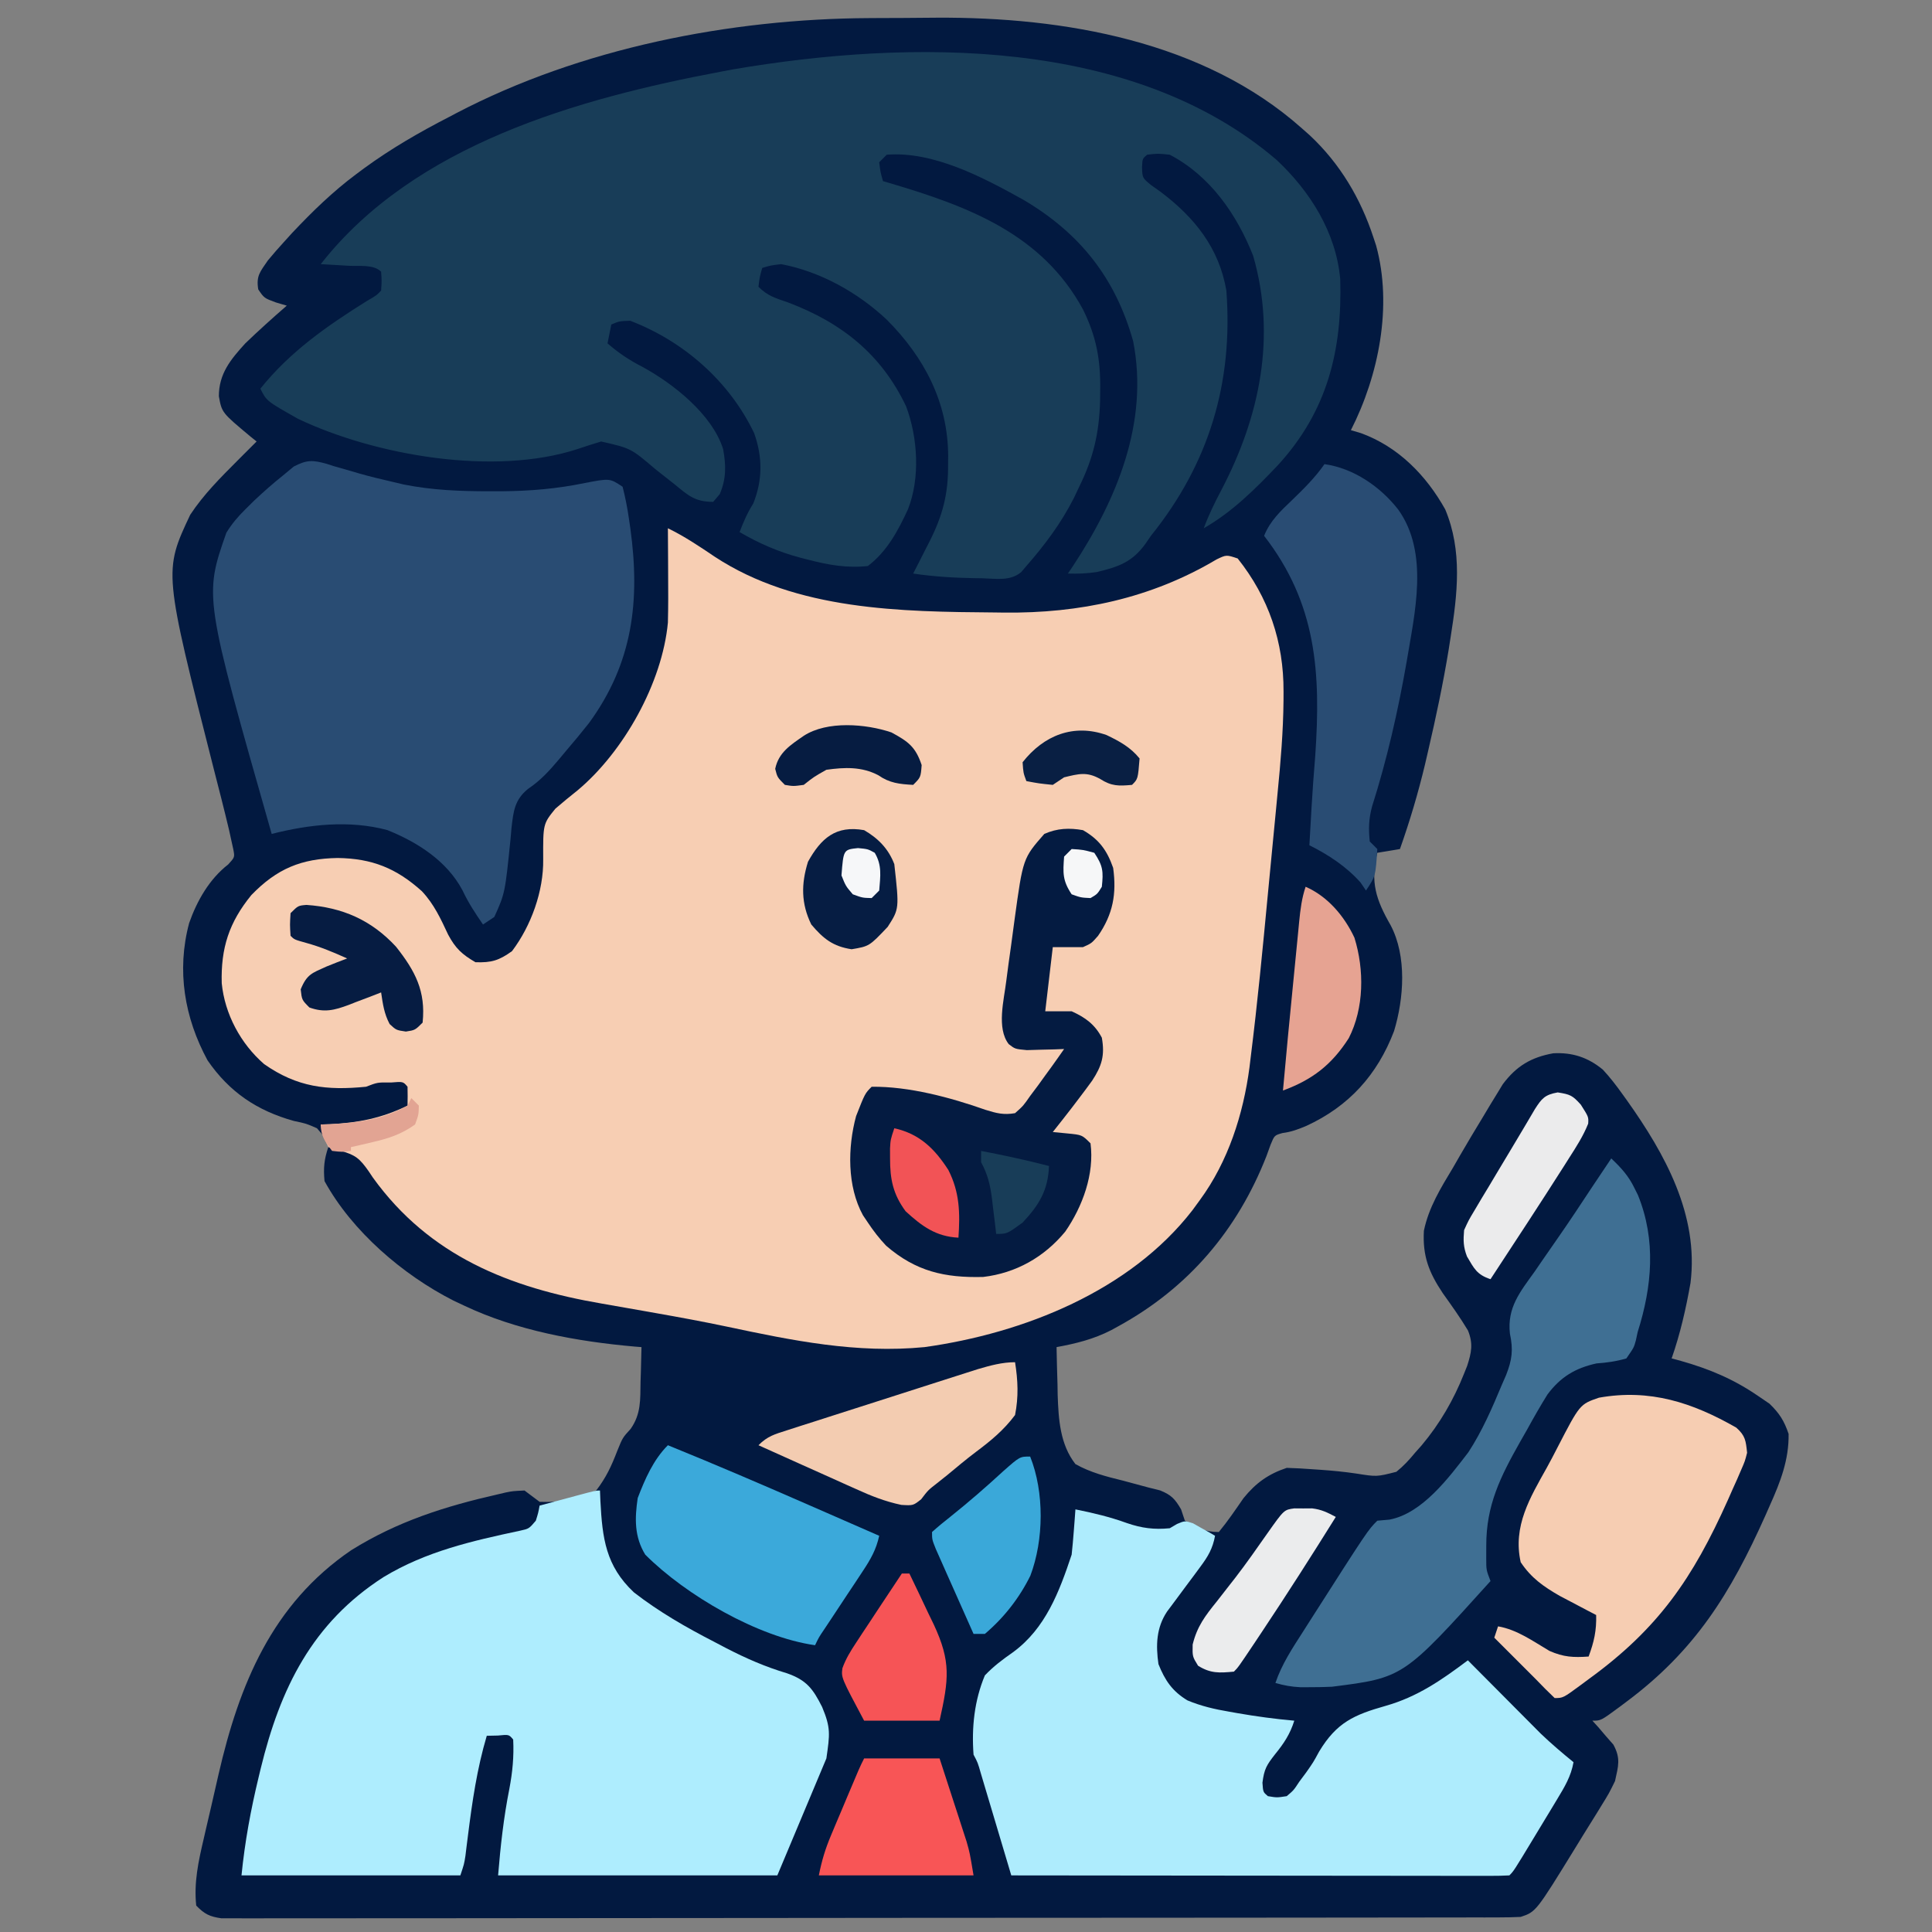
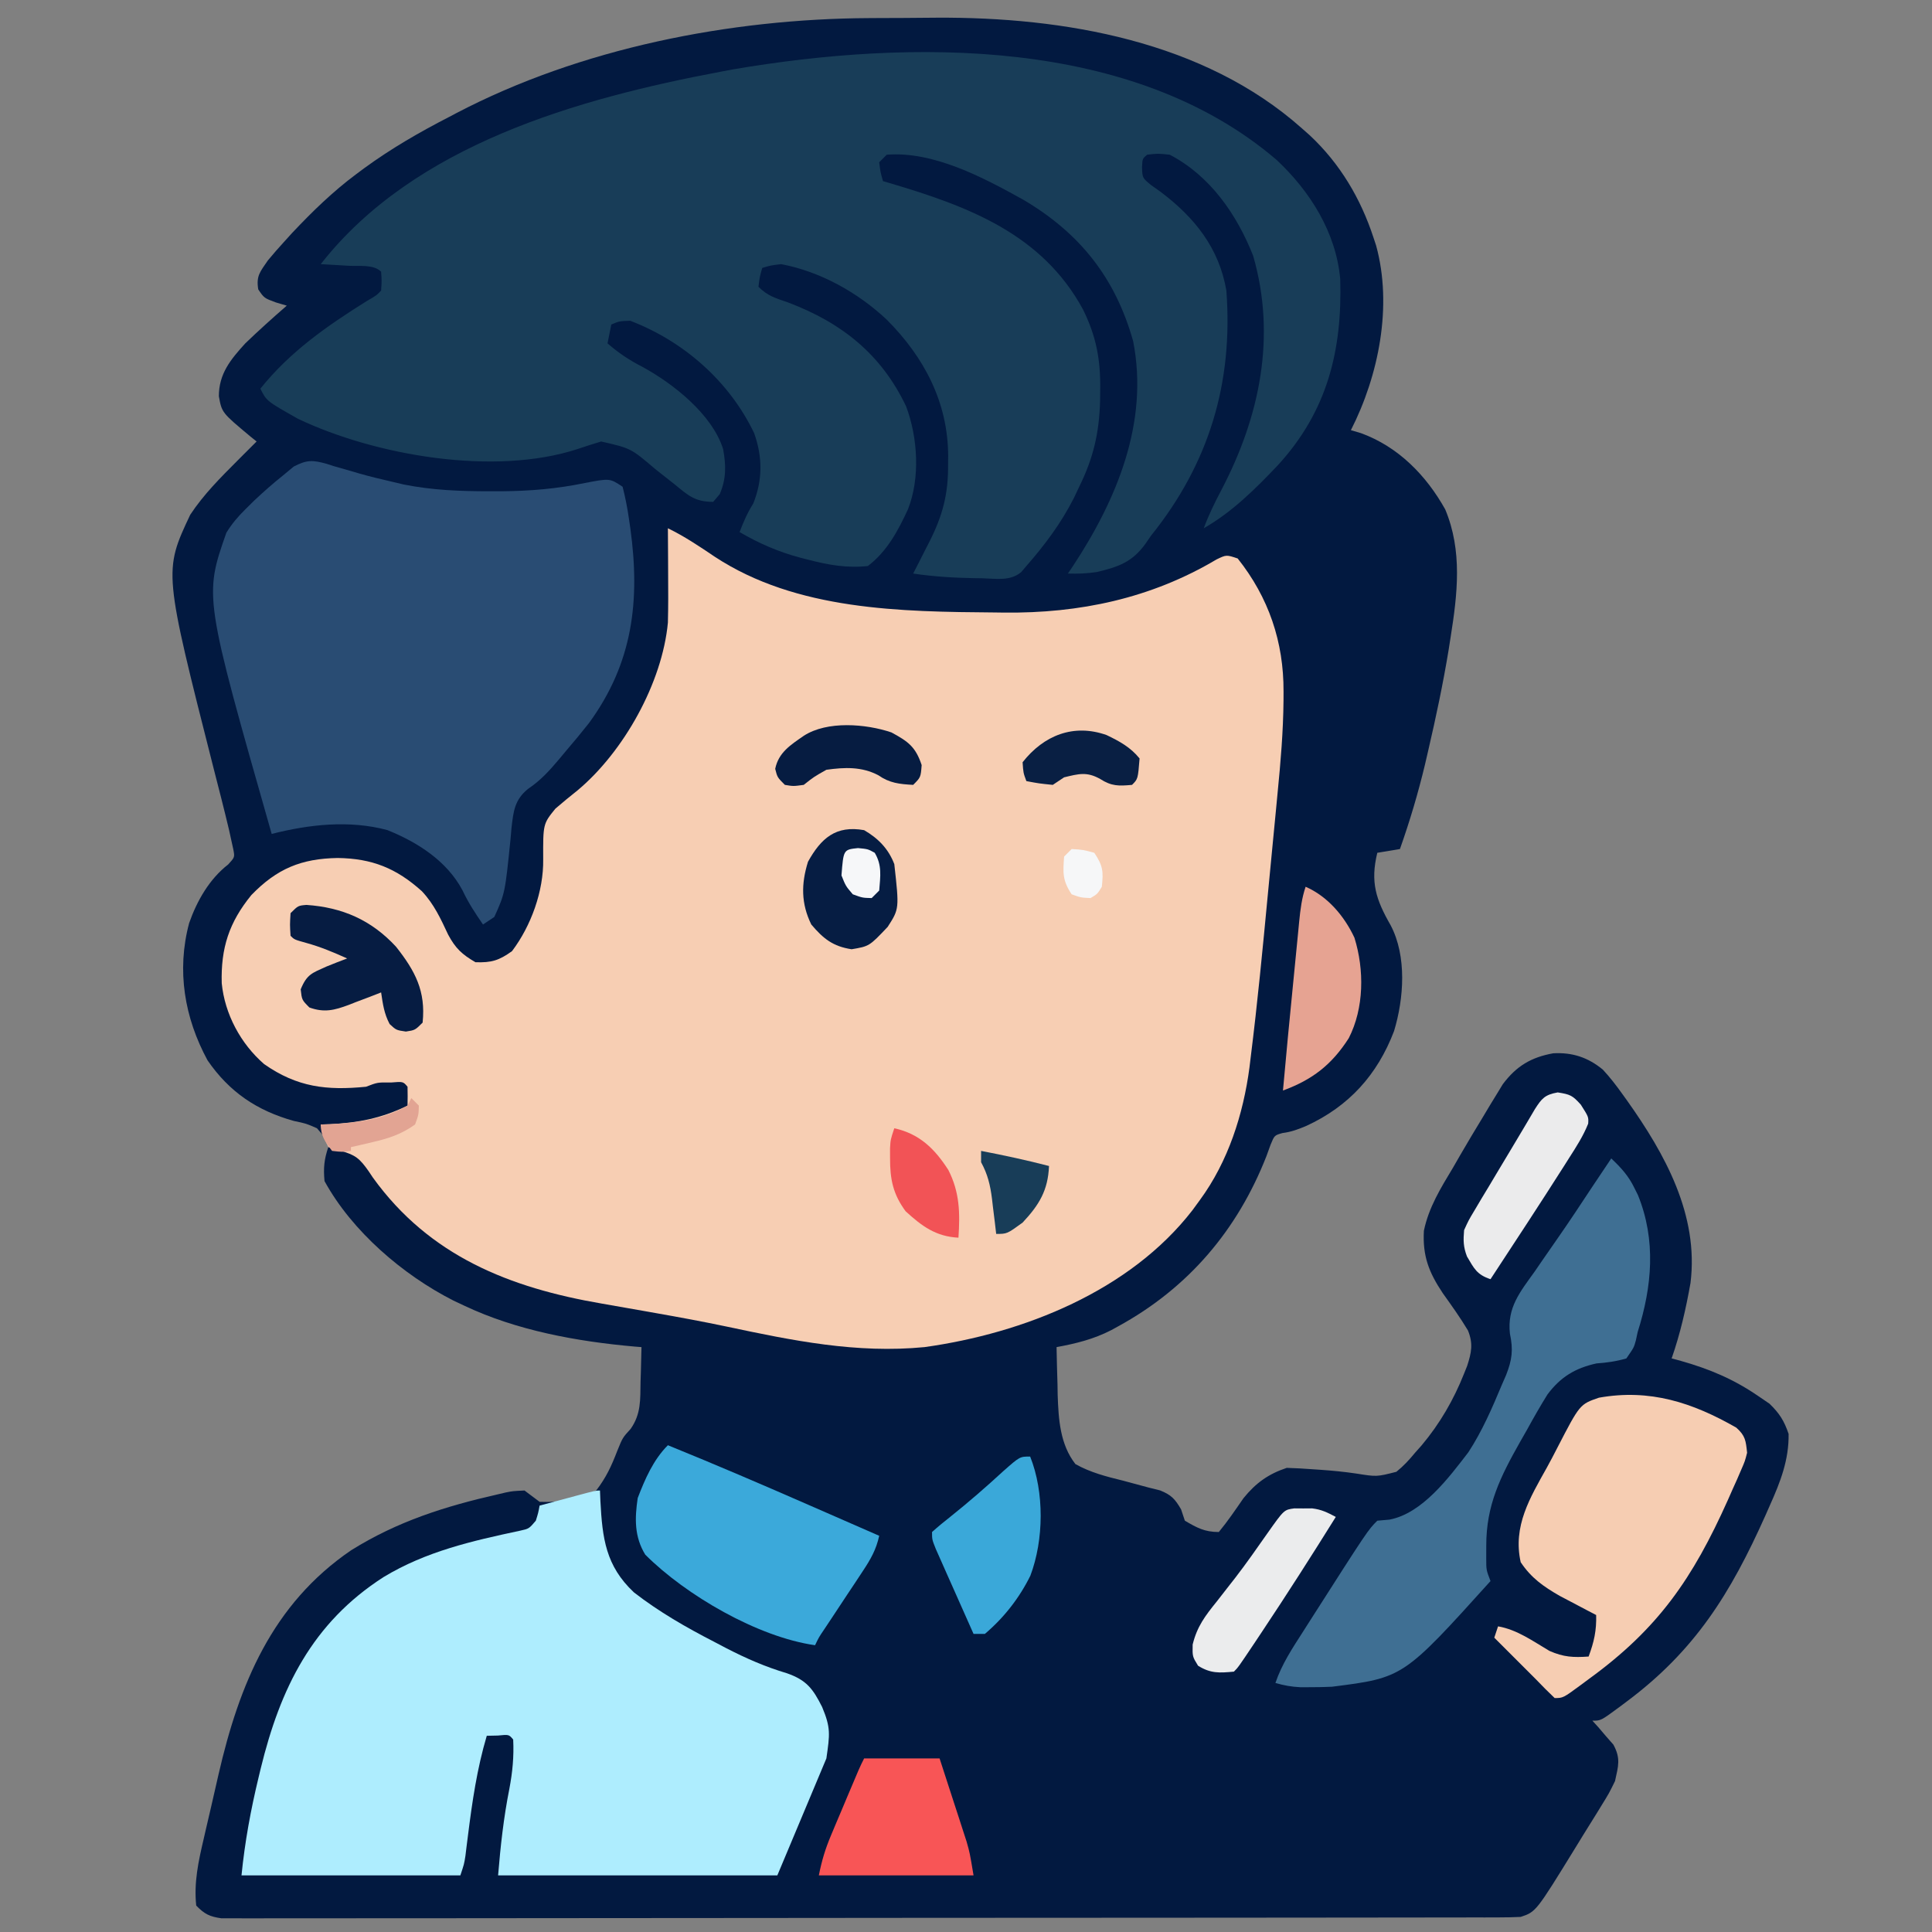
<svg xmlns="http://www.w3.org/2000/svg" width="512" height="512">
  <rect width="100%" height="100%" fill="#808080" stroke="none" />
  <path d="M0 0 C1.43 -0.009 1.43 -0.009 2.889 -0.017 C4.896 -0.027 6.904 -0.033 8.911 -0.037 C11.904 -0.047 14.896 -0.078 17.889 -0.109 C51.57 -0.295 88.658 6.081 114.637 29.203 C115.7 30.143 115.7 30.143 116.785 31.102 C124.783 38.61 130.235 47.81 133.637 58.203 C133.862 58.884 134.088 59.564 134.32 60.266 C138.716 76.273 135.026 94.688 127.637 109.203 C128.516 109.462 129.395 109.721 130.301 109.988 C140.177 113.585 147.584 121.15 152.637 130.203 C157.223 141.159 155.893 152.565 154.074 164.016 C153.901 165.119 153.729 166.222 153.551 167.358 C152.076 176.344 150.198 185.212 148.137 194.078 C147.852 195.306 147.568 196.535 147.275 197.8 C145.452 205.418 143.246 212.818 140.637 220.203 C138.657 220.533 136.677 220.863 134.637 221.203 C132.747 228.966 134.257 233.589 138.191 240.441 C142.494 248.662 141.692 259.805 139.074 268.453 C134.659 280.048 127.108 288.39 115.824 293.578 C113.656 294.487 111.859 295.175 109.523 295.469 C107.385 296.068 107.385 296.068 106.363 298.539 C106 299.542 105.636 300.545 105.262 301.578 C97.579 321.178 84.565 336.527 65.949 346.703 C65.059 347.193 65.059 347.193 64.151 347.693 C59.481 350.103 54.79 351.256 49.637 352.203 C49.689 355.496 49.785 358.786 49.887 362.078 C49.901 362.996 49.915 363.914 49.93 364.859 C50.157 371.306 50.542 377.962 54.637 383.203 C58.633 385.439 62.77 386.496 67.199 387.578 C69.475 388.178 71.747 388.789 74.016 389.414 C75.525 389.79 75.525 389.79 77.065 390.173 C80.06 391.373 81.028 392.446 82.637 395.203 C82.967 396.193 83.297 397.183 83.637 398.203 C86.85 400.089 88.883 401.203 92.637 401.203 C95.011 398.327 97.066 395.284 99.188 392.219 C102.44 388.214 105.746 385.833 110.637 384.203 C112.952 384.266 115.265 384.402 117.574 384.578 C118.239 384.623 118.905 384.667 119.59 384.713 C122.773 384.935 125.887 385.24 129.047 385.707 C134.488 386.574 134.488 386.574 139.688 385.246 C141.6 383.707 143.079 382.1 144.637 380.203 C145.511 379.221 145.511 379.221 146.402 378.219 C151.202 372.501 154.89 366.142 157.637 359.203 C157.906 358.532 158.176 357.861 158.454 357.169 C159.588 353.65 160.08 351.299 158.666 347.802 C156.613 344.382 154.319 341.17 152 337.928 C148.311 332.412 146.608 328.067 146.983 321.365 C148.263 315.172 151.474 310.002 154.699 304.641 C155.356 303.499 156.013 302.358 156.689 301.182 C158.632 297.83 160.624 294.513 162.637 291.203 C163.568 289.645 163.568 289.645 164.519 288.055 C165.113 287.084 165.708 286.114 166.32 285.113 C166.84 284.26 167.36 283.407 167.896 282.528 C171.51 277.702 175.418 275.394 181.238 274.34 C186.32 274.05 190.477 275.42 194.406 278.664 C196.342 280.74 197.981 282.896 199.637 285.203 C200.03 285.751 200.424 286.299 200.83 286.864 C210.855 300.972 219.883 317.176 217.637 335.203 C216.429 342.032 214.923 348.652 212.637 355.203 C213.459 355.422 214.282 355.641 215.129 355.867 C222.753 358.033 229.107 360.712 235.637 365.203 C236.606 365.863 237.575 366.523 238.574 367.203 C241.22 369.769 242.445 371.695 243.637 375.203 C243.741 382.063 241.465 387.914 238.699 394.078 C238.102 395.434 238.102 395.434 237.492 396.818 C228.265 417.443 218.888 432.603 200.637 446.203 C199.992 446.687 199.348 447.171 198.684 447.669 C193.883 451.203 193.883 451.203 191.637 451.203 C192.154 451.772 192.671 452.34 193.203 452.926 C193.862 453.698 194.521 454.47 195.199 455.266 C195.861 456.02 196.522 456.774 197.203 457.551 C199.183 461.214 198.516 463.172 197.637 467.203 C196.042 470.457 196.042 470.457 193.996 473.766 C193.632 474.361 193.268 474.956 192.893 475.569 C191.735 477.454 190.561 479.328 189.387 481.203 C188.614 482.46 187.841 483.718 187.07 484.977 C176.687 501.853 176.687 501.853 172.637 503.203 C170.713 503.298 168.786 503.332 166.86 503.335 C165.041 503.34 165.041 503.34 163.186 503.346 C161.834 503.345 160.482 503.345 159.129 503.344 C157.698 503.346 156.267 503.349 154.836 503.353 C150.894 503.361 146.953 503.362 143.011 503.363 C138.763 503.365 134.516 503.373 130.268 503.379 C120.977 503.393 111.686 503.399 102.395 503.403 C96.597 503.406 90.799 503.41 85.001 503.415 C68.956 503.427 52.912 503.437 36.868 503.441 C35.841 503.441 34.814 503.441 33.755 503.441 C32.726 503.442 31.696 503.442 30.635 503.442 C28.549 503.442 26.462 503.443 24.376 503.443 C23.341 503.444 22.306 503.444 21.239 503.444 C4.458 503.448 -12.323 503.465 -29.104 503.489 C-46.321 503.512 -63.538 503.525 -80.755 503.526 C-90.426 503.527 -100.098 503.533 -109.769 503.551 C-118.002 503.566 -126.235 503.571 -134.469 503.563 C-138.672 503.559 -142.875 503.56 -147.078 503.574 C-150.922 503.587 -154.767 503.586 -158.612 503.574 C-160.005 503.572 -161.399 503.575 -162.792 503.583 C-164.682 503.594 -166.571 503.585 -168.46 503.575 C-169.511 503.576 -170.562 503.576 -171.645 503.577 C-174.779 503.146 -176.165 502.463 -178.363 500.203 C-179.002 494.071 -177.784 488.501 -176.387 482.543 C-176.179 481.635 -175.971 480.728 -175.757 479.793 C-175.316 477.878 -174.87 475.965 -174.42 474.052 C-173.747 471.177 -173.095 468.297 -172.445 465.416 C-166.978 441.656 -158.277 420.332 -137.305 406.039 C-125.015 398.368 -112.417 394.39 -98.363 391.203 C-97.679 391.042 -96.994 390.88 -96.289 390.714 C-94.453 390.352 -94.453 390.352 -91.363 390.203 C-90.023 391.194 -88.69 392.195 -87.363 393.203 C-82.211 393.397 -76.901 392.796 -72.363 390.203 C-69.688 386.687 -68.343 383.761 -66.758 379.648 C-65.363 376.203 -65.363 376.203 -63.234 373.871 C-60.45 369.901 -60.691 366.133 -60.613 361.391 C-60.569 360.065 -60.569 360.065 -60.523 358.713 C-60.453 356.543 -60.406 354.373 -60.363 352.203 C-60.948 352.157 -61.533 352.111 -62.135 352.063 C-77.397 350.716 -93.454 347.81 -107.363 341.203 C-108.298 340.764 -109.232 340.324 -110.195 339.871 C-123.572 333.08 -137.074 321.513 -144.363 308.203 C-144.679 304.711 -144.473 302.532 -143.363 299.203 C-144.327 296.518 -144.327 296.518 -146.363 294.203 C-149.214 292.954 -149.214 292.954 -152.488 292.266 C-162.261 289.54 -169.57 284.62 -175.363 276.203 C-181.481 264.919 -183.601 252.428 -180.238 239.828 C-178.153 233.897 -174.867 228.144 -169.863 224.266 C-168.136 222.367 -168.136 222.367 -168.536 220.282 C-168.708 219.498 -168.881 218.714 -169.059 217.906 C-169.255 217.008 -169.452 216.109 -169.655 215.184 C-170.949 209.735 -172.341 204.313 -173.738 198.891 C-187.009 146.62 -187.009 146.62 -179.965 131.645 C-176.434 126.263 -171.892 121.745 -167.363 117.203 C-166.881 116.719 -166.399 116.235 -165.902 115.737 C-164.724 114.557 -163.544 113.38 -162.363 112.203 C-162.918 111.756 -163.472 111.309 -164.043 110.848 C-171.582 104.556 -171.582 104.556 -172.363 100.203 C-172.363 94.222 -169.225 90.451 -165.363 86.203 C-161.785 82.762 -158.112 79.458 -154.363 76.203 C-155.321 75.921 -156.279 75.639 -157.266 75.348 C-160.363 74.203 -160.363 74.203 -161.926 71.891 C-162.516 68.267 -161.403 67.203 -159.363 64.203 C-157.987 62.544 -156.567 60.92 -155.113 59.328 C-154.386 58.526 -153.659 57.725 -152.91 56.898 C-147.555 51.231 -142.189 45.992 -135.926 41.328 C-135.235 40.813 -134.544 40.299 -133.832 39.769 C-126.693 34.559 -119.211 30.244 -111.363 26.203 C-110.729 25.869 -110.095 25.534 -109.442 25.189 C-76.57 7.991 -36.975 0.178 0 0 Z " fill="#021940" transform="translate(230.363,4.797)" />
  <path d="M0 0 C4.397 2.129 8.383 4.823 12.428 7.547 C34.102 21.789 61.75 22.117 86.812 22.312 C87.546 22.322 88.279 22.332 89.035 22.342 C109.081 22.567 128.018 18.586 145.391 8.258 C148 7 148 7 151 8 C159.235 18.356 163.204 30.135 163.152 43.241 C163.148 44.431 163.148 44.431 163.145 45.644 C163.07 53.856 162.383 61.97 161.574 70.137 C161.424 71.715 161.274 73.293 161.125 74.872 C160.813 78.152 160.496 81.431 160.174 84.711 C159.769 88.84 159.375 92.97 158.984 97.101 C157.622 111.489 156.243 125.878 154.445 140.219 C154.34 141.09 154.235 141.962 154.126 142.86 C152.483 155.308 148.477 167.811 141 178 C140.343 178.9 139.685 179.8 139.008 180.727 C122.479 202.079 94.357 213.328 68 217 C50.016 218.746 33.026 215.269 15.565 211.556 C9.294 210.235 3.003 209.075 -3.309 207.965 C-4.739 207.711 -4.739 207.711 -6.197 207.451 C-11.833 206.449 -11.833 206.449 -17.473 205.473 C-41.917 201.288 -63.175 192.892 -78.188 172.062 C-78.567 171.494 -78.947 170.926 -79.338 170.341 C-81.631 167.093 -82.772 166.062 -86.676 164.996 C-88.321 164.503 -88.321 164.503 -90 164 C-91.438 160.875 -91.438 160.875 -92 158 C-90.766 157.961 -90.766 157.961 -89.508 157.922 C-81.925 157.537 -75.838 156.319 -69 153 C-68.957 151.334 -68.959 149.666 -69 148 C-70.162 146.611 -70.162 146.611 -73.375 146.875 C-76.953 146.827 -76.953 146.827 -80 148 C-90.397 149.018 -98.215 148.151 -107 142 C-113.209 136.619 -117.44 128.745 -118.238 120.555 C-118.496 111.236 -116.295 104.437 -110.375 97.188 C-103.585 90.187 -97.154 87.537 -87.5 87.375 C-78.404 87.508 -71.988 90.069 -65.188 96.188 C-61.966 99.628 -60.222 103.451 -58.238 107.684 C-56.298 111.314 -54.578 112.924 -51 115 C-46.765 115.149 -44.744 114.536 -41.312 112.062 C-36.258 105.369 -32.926 96.169 -33.047 87.742 C-33.087 78.341 -33.087 78.341 -29.809 74.297 C-27.903 72.654 -25.961 71.053 -23.988 69.492 C-11.71 59.253 -1.496 40.949 0 25 C0.11 20.686 0.094 16.377 0.062 12.062 C0.058 10.902 0.053 9.741 0.049 8.545 C0.037 5.697 0.021 2.848 0 0 Z " fill="#F7CEB3" transform="translate(177,140)" />
  <path d="M0 0 C8.885 8.329 15.761 19.204 16.865 31.617 C17.416 50.499 13.443 66.634 0.312 80.938 C-5.663 87.238 -11.747 93.289 -19.312 97.625 C-17.975 94.038 -16.334 90.695 -14.545 87.313 C-4.493 68.07 -0.018 46.874 -6.215 25.402 C-10.558 14.413 -17.63 4.207 -28.312 -1.375 C-31.48 -1.709 -31.48 -1.709 -34.312 -1.375 C-35.554 -0.331 -35.554 -0.331 -35.664 1.945 C-35.569 4.769 -35.569 4.769 -33.336 6.617 C-32.462 7.239 -31.588 7.86 -30.688 8.5 C-21.761 15.248 -15.253 23.303 -13.312 34.625 C-11.471 59.063 -17.901 80.482 -33.312 99.625 C-33.791 100.324 -34.269 101.022 -34.762 101.742 C-38.258 106.57 -41.897 107.857 -47.629 109.215 C-50.239 109.614 -52.677 109.706 -55.312 109.625 C-54.659 108.66 -54.659 108.66 -53.992 107.676 C-42.31 89.95 -33.808 69.517 -38.012 48.055 C-42.726 31.227 -52.195 19.339 -67.183 10.525 C-77.806 4.629 -90.922 -2.346 -103.312 -1.375 C-103.972 -0.715 -104.632 -0.055 -105.312 0.625 C-104.992 3.228 -104.992 3.228 -104.312 5.625 C-103.714 5.8 -103.116 5.976 -102.499 6.156 C-81.798 12.293 -62.204 19.568 -51.312 39.625 C-47.791 46.753 -46.629 52.956 -46.75 60.875 C-46.76 61.882 -46.769 62.889 -46.779 63.927 C-47.013 72.351 -48.557 79.014 -52.312 86.625 C-52.999 88.079 -52.999 88.079 -53.699 89.562 C-57.082 96.236 -61.394 102.004 -66.312 107.625 C-66.765 108.156 -67.217 108.688 -67.682 109.235 C-70.557 111.686 -74.339 110.971 -77.938 110.875 C-79.151 110.859 -79.151 110.859 -80.388 110.842 C-85.748 110.742 -91.006 110.411 -96.312 109.625 C-95.83 108.684 -95.348 107.743 -94.852 106.773 C-94.213 105.516 -93.575 104.258 -92.938 103 C-92.462 102.074 -92.462 102.074 -91.977 101.129 C-88.485 94.218 -86.985 88.487 -87.062 80.75 C-87.055 79.986 -87.047 79.221 -87.039 78.434 C-87.087 64.267 -93.379 52.316 -103.258 42.391 C-110.915 35.184 -120.914 29.567 -131.312 27.625 C-134.063 27.962 -134.063 27.962 -136.312 28.625 C-136.992 31.022 -136.992 31.022 -137.312 33.625 C-134.829 36.109 -132.69 36.658 -129.375 37.812 C-115.248 43.17 -104.76 51.494 -98.188 65.301 C-95.089 73.531 -94.412 84.326 -97.699 92.609 C-100.341 98.324 -103.239 103.757 -108.312 107.625 C-113.856 108.232 -118.802 107.342 -124.188 105.938 C-124.877 105.763 -125.567 105.588 -126.277 105.407 C-132.014 103.871 -137.182 101.634 -142.312 98.625 C-141.267 95.902 -140.255 93.534 -138.688 91.062 C-136.196 84.833 -136.2 78.756 -138.449 72.426 C-144.989 58.746 -157.055 48.069 -171.312 42.625 C-174.197 42.728 -174.197 42.728 -176.312 43.625 C-176.643 45.275 -176.972 46.925 -177.312 48.625 C-174.41 51.153 -171.533 53.072 -168.125 54.812 C-159.95 59.254 -149.6 67.382 -146.676 76.641 C-145.885 80.962 -145.832 84.495 -147.562 88.562 C-148.14 89.243 -148.718 89.924 -149.312 90.625 C-154.148 90.625 -155.955 88.912 -159.5 86 C-160.661 85.083 -161.824 84.168 -162.988 83.254 C-163.555 82.805 -164.122 82.357 -164.706 81.895 C-171.126 76.426 -171.126 76.426 -179 74.625 C-181.094 75.257 -183.179 75.92 -185.25 76.625 C-207.311 83.829 -238.812 78.36 -259.312 68.625 C-267.67 63.909 -267.67 63.909 -269.312 60.625 C-261.404 50.779 -251.721 44.049 -241.121 37.41 C-238.506 35.891 -238.506 35.891 -237.312 34.625 C-237.146 32.125 -237.146 32.125 -237.312 29.625 C-239.309 27.629 -243.13 28.215 -245.875 28.062 C-246.586 28.019 -247.297 27.976 -248.029 27.932 C-249.79 27.825 -251.551 27.725 -253.312 27.625 C-228.495 -4.087 -185.05 -16.259 -147.312 -23.375 C-146.236 -23.579 -145.16 -23.782 -144.051 -23.992 C-97.088 -31.973 -38.165 -32.639 0 0 Z " fill="#183D58" transform="translate(338.312,42.375)" />
  <path d="M0 0 C0.056 1.394 0.056 1.394 0.113 2.816 C0.635 12.632 1.509 19.974 9 27 C15.674 32.171 22.821 36.273 30.312 40.125 C31.319 40.654 32.325 41.182 33.361 41.727 C38.703 44.488 43.809 46.721 49.562 48.438 C54.727 50.25 56.425 52.503 58.875 57.375 C61.191 62.921 60.918 64.575 60 71 C55.71 81.23 51.42 91.46 47 102 C22.58 102 -1.84 102 -27 102 C-26.343 94.111 -25.542 86.752 -24.018 79.072 C-23.181 74.659 -22.774 70.518 -23 66 C-24.125 64.644 -24.125 64.644 -27.062 64.938 C-28.032 64.958 -29.001 64.979 -30 65 C-32.598 73.734 -33.862 82.498 -34.997 91.52 C-35.114 92.443 -35.231 93.366 -35.352 94.316 C-35.453 95.146 -35.554 95.976 -35.659 96.83 C-36 99 -36 99 -37 102 C-56.14 102 -75.28 102 -95 102 C-94.1 93.002 -92.546 84.61 -90.438 75.875 C-90.261 75.141 -90.084 74.407 -89.902 73.651 C-84.741 52.49 -76.302 35.098 -57.331 22.929 C-46.107 16.138 -33.901 13.358 -21.176 10.651 C-18.816 10.133 -18.816 10.133 -17 8 C-16.357 5.931 -16.357 5.931 -16 4 C-13.521 3.332 -11.042 2.665 -8.562 2 C-7.855 1.809 -7.148 1.618 -6.42 1.422 C-1.113 0 -1.113 0 0 0 Z " fill="#AEEDFE" transform="translate(159,395)" />
  <path d="M0 0 C0.993 0.319 0.993 0.319 2.006 0.644 C3.424 1.049 4.841 1.452 6.26 1.855 C6.962 2.063 7.665 2.272 8.389 2.487 C11.383 3.353 14.407 4.067 17.443 4.769 C18.897 5.115 18.897 5.115 20.381 5.468 C27.995 6.993 35.385 7.274 43.131 7.269 C44.725 7.269 44.725 7.269 46.351 7.269 C53.919 7.214 61.023 6.621 68.443 5.081 C75.046 3.816 75.046 3.816 78.443 6.081 C79.176 8.978 79.711 11.699 80.131 14.644 C80.255 15.493 80.38 16.342 80.508 17.217 C83.097 36.254 81.192 52.739 69.525 68.706 C67.55 71.213 65.518 73.656 63.443 76.081 C62.831 76.816 62.219 77.551 61.588 78.308 C58.964 81.401 56.733 83.886 53.338 86.175 C49.8 89.077 49.505 92.099 48.996 96.497 C48.917 97.412 48.838 98.326 48.756 99.269 C47.282 113.786 47.282 113.786 44.443 120.081 C43.453 120.741 42.463 121.401 41.443 122.081 C39.376 119.087 37.555 116.319 36.006 113.019 C31.864 105.232 24.086 100.274 16.1 97.062 C6.031 94.362 -4.581 95.543 -14.557 98.081 C-32.49 35.143 -32.49 35.143 -26.564 18.253 C-25.089 15.868 -23.552 14.053 -21.557 12.081 C-20.76 11.292 -19.963 10.503 -19.143 9.691 C-16.677 7.382 -14.198 5.187 -11.557 3.081 C-10.619 2.303 -9.682 1.524 -8.717 0.722 C-5.255 -1.075 -3.71 -1.039 0 0 Z " fill="#294C73" transform="translate(86.557,122.919)" />
-   <path d="M0 0 C4.663 0.937 9.15 2 13.625 3.625 C17.542 4.972 20.828 5.409 25 5 C25.957 4.437 25.957 4.437 26.934 3.863 C29 3 29 3 31.141 3.68 C31.837 4.074 32.533 4.469 33.25 4.875 C33.956 5.264 34.663 5.654 35.391 6.055 C35.922 6.367 36.453 6.679 37 7 C36.381 10.377 35.138 12.484 33.094 15.223 C32.515 16.008 31.936 16.794 31.34 17.604 C30.733 18.415 30.126 19.226 29.5 20.062 C28.299 21.676 27.101 23.292 25.906 24.91 C25.373 25.623 24.84 26.336 24.291 27.071 C21.417 31.365 21.291 36.016 22 41 C23.737 45.334 25.665 48.194 29.691 50.625 C33.351 52.146 36.927 52.971 40.812 53.625 C41.514 53.75 42.215 53.875 42.938 54.003 C47.946 54.875 52.938 55.548 58 56 C56.878 59.591 55.217 62.059 52.875 64.938 C50.675 67.764 50.029 68.773 49.562 72.438 C49.733 74.926 49.733 74.926 51 76 C53.402 76.402 53.402 76.402 56 76 C57.849 74.432 57.849 74.432 59.312 72.188 C59.921 71.37 60.529 70.553 61.156 69.711 C63.037 67.028 63.037 67.028 64.594 64.164 C69.248 56.443 73.882 54.433 82.201 52.072 C90.667 49.667 97.024 45.234 104 40 C104.635 40.64 105.27 41.281 105.924 41.94 C108.304 44.337 110.686 46.732 113.07 49.125 C114.097 50.157 115.123 51.19 116.148 52.223 C117.63 53.718 119.115 55.209 120.602 56.699 C121.492 57.595 122.382 58.49 123.299 59.413 C126.102 62.097 128.992 64.55 132 67 C131.329 70.772 129.627 73.565 127.656 76.824 C126.987 77.935 126.318 79.045 125.629 80.189 C125.28 80.763 124.931 81.337 124.571 81.928 C123.499 83.689 122.434 85.454 121.371 87.221 C116.161 95.839 116.161 95.839 115 97 C113.292 97.096 111.579 97.122 109.869 97.12 C108.756 97.122 107.644 97.123 106.499 97.124 C105.268 97.121 104.037 97.117 102.769 97.114 C101.482 97.114 100.194 97.114 98.867 97.114 C95.326 97.114 91.785 97.108 88.244 97.101 C84.547 97.095 80.85 97.095 77.153 97.093 C70.148 97.09 63.143 97.082 56.137 97.072 C48.164 97.061 40.191 97.055 32.218 97.05 C15.812 97.04 -0.594 97.022 -17 97 C-17.267 96.102 -17.535 95.203 -17.81 94.278 C-18.802 90.949 -19.796 87.621 -20.79 84.292 C-21.221 82.851 -21.65 81.41 -22.079 79.968 C-22.696 77.898 -23.314 75.828 -23.934 73.758 C-24.305 72.511 -24.677 71.265 -25.06 69.981 C-25.879 67.11 -25.879 67.11 -27 65 C-27.54 57.85 -26.788 50.644 -24 44 C-21.696 41.572 -19.306 39.789 -16.566 37.875 C-7.923 31.56 -4.279 21.837 -1 12 C-0.777 9.941 -0.593 7.878 -0.438 5.812 C-0.354 4.726 -0.27 3.639 -0.184 2.52 C-0.093 1.272 -0.093 1.272 0 0 Z " fill="#AEECFD" transform="translate(285,400)" />
-   <path d="M0 0 C4.308 2.489 6.358 5.334 8 10 C8.945 16.866 7.952 22.278 4 28 C2.25 30 2.25 30 0 31 C-2.64 31 -5.28 31 -8 31 C-8.66 36.61 -9.32 42.22 -10 48 C-7.69 48 -5.38 48 -3 48 C0.624 49.647 3.129 51.454 5 55 C5.836 59.738 4.992 62.462 2.438 66.375 C1.314 67.933 0.167 69.474 -1 71 C-1.646 71.849 -2.292 72.699 -2.957 73.574 C-4.62 75.731 -6.3 77.872 -8 80 C-6.082 80.186 -6.082 80.186 -4.125 80.375 C-0.25 80.75 -0.25 80.75 2 83 C3.06 91.123 -0.104 99.723 -4.688 106.375 C-10.255 113.14 -17.75 117.381 -26.445 118.406 C-36.673 118.667 -44.294 116.93 -52.156 110.137 C-54 108.187 -55.513 106.232 -57 104 C-57.432 103.357 -57.864 102.714 -58.309 102.051 C-62.527 94.387 -62.373 84.073 -60.129 75.781 C-57.772 69.772 -57.772 69.772 -56 68 C-46.098 67.885 -35.1 70.85 -25.797 74.129 C-22.895 75.033 -21 75.518 -18 75 C-15.823 73.066 -15.823 73.066 -14 70.438 C-13.319 69.531 -12.639 68.625 -11.938 67.691 C-11.298 66.803 -10.659 65.915 -10 65 C-9.464 64.267 -8.928 63.533 -8.375 62.777 C-7.233 61.197 -6.113 59.601 -5 58 C-6.355 58.052 -6.355 58.052 -7.738 58.105 C-8.918 58.133 -10.097 58.16 -11.312 58.188 C-12.484 58.222 -13.656 58.257 -14.863 58.293 C-18 58 -18 58 -19.676 56.706 C-22.958 52.478 -20.92 44.939 -20.329 39.975 C-19.942 36.915 -19.518 33.861 -19.083 30.807 C-18.751 28.441 -18.439 26.074 -18.129 23.705 C-15.9 7.457 -15.9 7.457 -10.25 1 C-6.837 -0.517 -3.622 -0.642 0 0 Z " fill="#041B41" transform="translate(287,220)" />
  <path d="M0 0 C2.589 2.442 4.571 4.606 6.125 7.812 C6.593 8.75 6.593 8.75 7.07 9.707 C11.918 21.664 10.827 33.921 7 46 C6.762 47.102 6.762 47.102 6.52 48.227 C6 50.125 6 50.125 4 53 C1.337 53.777 -1.152 54.122 -3.918 54.32 C-9.537 55.56 -13.429 57.896 -16.902 62.546 C-18.81 65.607 -20.579 68.712 -22.312 71.875 C-22.919 72.938 -23.526 74.002 -24.15 75.098 C-29.356 84.317 -33.15 91.865 -33.125 102.625 C-33.128 103.752 -33.13 104.878 -33.133 106.039 C-33.133 109.058 -33.133 109.058 -32 112 C-55.105 137.604 -55.105 137.604 -74 140 C-75.873 140.087 -77.75 140.13 -79.625 140.125 C-80.545 140.128 -81.466 140.13 -82.414 140.133 C-84.762 140.012 -86.754 139.664 -89 139 C-87.295 133.976 -84.468 129.749 -81.625 125.312 C-81.101 124.488 -80.576 123.664 -80.036 122.815 C-64.5 98.5 -64.5 98.5 -62 96 C-60.937 95.906 -59.873 95.812 -58.777 95.715 C-50.077 94.068 -43.077 84.644 -37.848 77.836 C-34.19 72.222 -31.575 66.169 -29 60 C-28.625 59.139 -28.25 58.278 -27.863 57.391 C-26.267 53.316 -25.949 50.716 -26.855 46.426 C-27.626 39.544 -24.189 35.399 -20.312 30 C-19.634 29.011 -18.956 28.022 -18.258 27.004 C-16.867 24.978 -15.467 22.96 -14.057 20.949 C-10.98 16.538 -8.027 12.049 -5.062 7.562 C-3.378 5.039 -1.689 2.52 0 0 Z " fill="#3F6F93" transform="translate(427,307)" />
  <path d="M0 0 C2.421 2.157 2.522 3.473 2.863 6.66 C2.293 8.886 2.293 8.886 1.309 11.145 C0.946 11.989 0.583 12.834 0.208 13.704 C-0.194 14.597 -0.597 15.49 -1.012 16.41 C-1.421 17.337 -1.83 18.263 -2.251 19.218 C-11.525 39.922 -20.664 53.272 -39.137 66.66 C-39.803 67.156 -40.47 67.651 -41.156 68.162 C-45.909 71.66 -45.909 71.66 -48.137 71.66 C-49.85 70.042 -51.508 68.364 -53.137 66.66 C-54.099 65.693 -55.064 64.728 -56.031 63.766 C-60.084 59.713 -60.084 59.713 -64.137 55.66 C-63.807 54.67 -63.477 53.68 -63.137 52.66 C-58.059 53.537 -53.899 56.59 -49.523 59.164 C-45.779 60.818 -43.185 60.942 -39.137 60.66 C-37.7 56.799 -37.025 53.764 -37.137 49.66 C-38.017 49.201 -38.898 48.742 -39.805 48.27 C-40.966 47.656 -42.128 47.042 -43.324 46.41 C-44.473 45.807 -45.621 45.204 -46.805 44.582 C-51.141 42.081 -54.349 39.842 -57.137 35.66 C-59.268 26.106 -54.668 18.59 -50.184 10.552 C-49.237 8.842 -48.338 7.106 -47.445 5.367 C-41.468 -6.197 -41.468 -6.197 -36.395 -7.938 C-22.879 -10.346 -11.606 -6.645 0 0 Z " fill="#F6CDB2" transform="translate(460.137,378.34)" />
-   <path d="M0 0 C7.748 1.107 14.786 5.945 19.562 12.062 C27.772 23.585 23.919 39.417 21.777 52.361 C19.51 65.353 16.597 78.186 12.601 90.758 C11.727 94.019 11.65 96.643 12 100 C12.66 100.66 13.32 101.32 14 102 C13.544 109.184 13.544 109.184 11 113 C10.526 112.299 10.051 111.597 9.562 110.875 C5.784 106.636 1.077 103.539 -4 101 C-3.855 98.458 -3.709 95.917 -3.562 93.375 C-3.518 92.598 -3.474 91.821 -3.428 91.021 C-3.159 86.403 -2.823 81.797 -2.438 77.188 C-0.96 55.377 -2.029 37.022 -16 19 C-14.411 15.013 -11.603 12.41 -8.562 9.5 C-5.452 6.5 -2.478 3.562 0 0 Z " fill="#294C73" transform="translate(351,123)" />
  <path d="M0 0 C12.606 5.121 25.099 10.479 37.562 15.938 C39.364 16.725 41.165 17.512 42.967 18.299 C47.312 20.197 51.656 22.098 56 24 C55.182 27.692 53.757 30.185 51.656 33.352 C50.987 34.367 50.318 35.383 49.629 36.43 C48.926 37.484 48.224 38.539 47.5 39.625 C46.114 41.721 44.728 43.817 43.344 45.914 C42.727 46.842 42.11 47.769 41.475 48.725 C39.999 50.909 39.999 50.909 39 53 C23.778 50.834 4.748 39.748 -6 29 C-8.909 24.251 -8.803 19.395 -8 14 C-6.057 8.94 -3.867 3.867 0 0 Z " fill="#3BA9DA" transform="translate(177,383)" />
-   <path d="M0 0 C0.766 4.858 0.958 9.157 0 14 C-2.956 17.962 -6.38 20.79 -10.319 23.737 C-12.953 25.716 -15.463 27.835 -18 29.938 C-18.866 30.627 -19.733 31.317 -20.625 32.027 C-23.058 33.917 -23.058 33.917 -24.875 36.316 C-27 38 -27 38 -30.125 37.816 C-34.457 36.904 -38.112 35.451 -42.121 33.621 C-42.866 33.29 -43.611 32.958 -44.378 32.616 C-46.735 31.565 -49.086 30.502 -51.438 29.438 C-53.043 28.719 -54.649 28 -56.256 27.283 C-60.175 25.531 -64.089 23.769 -68 22 C-65.567 19.567 -63.71 19.095 -60.436 18.045 C-59.271 17.668 -58.106 17.291 -56.906 16.902 C-55.629 16.496 -54.352 16.09 -53.074 15.684 C-51.766 15.263 -50.458 14.843 -49.15 14.421 C-46.407 13.539 -43.662 12.661 -40.916 11.786 C-37.404 10.667 -33.894 9.54 -30.385 8.41 C-27.682 7.541 -24.979 6.674 -22.275 5.808 C-20.981 5.394 -19.688 4.979 -18.394 4.563 C-16.581 3.981 -14.766 3.404 -12.952 2.826 C-11.921 2.497 -10.89 2.167 -9.828 1.828 C-6.565 0.873 -3.413 0 0 0 Z " fill="#F3CCB1" transform="translate(269,361)" />
  <path d="M0 0 C6.6 0 13.2 0 20 0 C21.318 4.04 22.629 8.082 23.938 12.125 C24.497 13.838 24.497 13.838 25.068 15.586 C25.426 16.695 25.784 17.803 26.152 18.945 C26.482 19.961 26.812 20.977 27.152 22.024 C28 25 28 25 29 31 C15.47 31 1.94 31 -12 31 C-11.201 27.004 -10.306 24.025 -8.75 20.332 C-8.307 19.274 -7.863 18.217 -7.406 17.127 C-6.942 16.033 -6.478 14.939 -6 13.812 C-5.536 12.707 -5.072 11.602 -4.594 10.463 C-1.206 2.412 -1.206 2.412 0 0 Z " fill="#F85556" transform="translate(229,466)" />
  <path d="M0 0 C3.778 9.437 3.638 22.082 0.062 31.562 C-2.85 37.479 -6.961 42.735 -12 47 C-12.99 47 -13.98 47 -15 47 C-16.839 42.878 -18.67 38.752 -20.5 34.625 C-21.025 33.449 -21.549 32.274 -22.09 31.062 C-22.586 29.941 -23.082 28.82 -23.594 27.664 C-24.055 26.627 -24.515 25.59 -24.99 24.522 C-26 22 -26 22 -26 20 C-24.427 18.586 -22.789 17.244 -21.125 15.938 C-16.281 12.07 -11.653 8.045 -7.094 3.848 C-2.734 0 -2.734 0 0 0 Z " fill="#3AA8D9" transform="translate(273,386)" />
-   <path d="M0 0 C0.66 0 1.32 0 2 0 C3.692 3.488 5.349 6.992 7 10.5 C7.477 11.482 7.954 12.465 8.445 13.477 C13.062 23.369 12.447 27.989 10 39 C3.4 39 -3.2 39 -10 39 C-16.076 27.591 -16.076 27.591 -15.755 25.103 C-14.848 22.577 -13.608 20.58 -12.129 18.34 C-11.555 17.464 -10.98 16.588 -10.389 15.686 C-9.786 14.779 -9.183 13.872 -8.562 12.938 C-7.964 12.027 -7.365 11.116 -6.748 10.178 C-4.51 6.777 -2.258 3.387 0 0 Z " fill="#F65456" transform="translate(239,417)" />
  <path d="M0 0 C5.829 2.537 10.263 7.769 12.938 13.5 C15.588 22.004 15.508 32.17 11.438 40.125 C6.928 47.175 1.791 51.138 -6 54 C-5.155 44.409 -4.218 34.827 -3.271 25.245 C-3.089 23.401 -2.908 21.556 -2.729 19.712 C-2.469 17.026 -2.204 14.341 -1.938 11.656 C-1.858 10.831 -1.779 10.006 -1.698 9.156 C-1.376 5.95 -1.023 3.068 0 0 Z " fill="#E6A392" transform="translate(346,235)" />
  <path d="M0 0 C3.392 0.532 3.938 0.831 6.125 3.25 C8.188 6.5 8.188 6.5 8.074 8.277 C6.779 11.524 4.941 14.382 3.062 17.312 C2.636 17.987 2.209 18.661 1.77 19.355 C-4.656 29.468 -11.241 39.481 -17.812 49.5 C-21.444 48.29 -22.15 46.689 -24.043 43.484 C-25.028 40.944 -25.04 39.224 -24.812 36.5 C-23.623 33.888 -23.623 33.888 -21.961 31.113 C-21.054 29.581 -21.054 29.581 -20.129 28.018 C-19.488 26.96 -18.848 25.902 -18.188 24.812 C-17.57 23.774 -16.953 22.736 -16.316 21.666 C-15.088 19.603 -13.853 17.543 -12.612 15.487 C-11.427 13.52 -10.251 11.549 -9.083 9.572 C-8.553 8.675 -8.023 7.779 -7.477 6.855 C-7.009 6.062 -6.542 5.268 -6.061 4.45 C-4.232 1.594 -3.407 0.606 0 0 Z " fill="#EBEBEC" transform="translate(412.812,289.5)" />
  <path d="M0 0 C1.164 0.008 1.164 0.008 2.352 0.016 C3.508 0.008 3.508 0.008 4.688 0 C7.186 0.29 8.773 1.098 10.977 2.266 C4.555 12.568 -1.975 22.79 -8.711 32.891 C-9.629 34.268 -9.629 34.268 -10.565 35.673 C-14.888 42.13 -14.888 42.13 -16.023 43.266 C-19.868 43.628 -22.202 43.779 -25.523 41.703 C-27.023 39.266 -27.023 39.266 -26.957 36.086 C-25.784 31.286 -23.648 28.493 -20.586 24.703 C-19.495 23.305 -18.405 21.905 -17.316 20.504 C-16.766 19.802 -16.217 19.1 -15.65 18.377 C-12.695 14.541 -9.928 10.571 -7.147 6.607 C-2.735 0.359 -2.735 0.359 0 0 Z " fill="#EBECED" transform="translate(343.023,399.734)" />
  <path d="M0 0 C9.516 0.655 17.186 3.996 23.723 11.062 C28.824 17.512 31.648 22.85 30.785 31.188 C28.785 33.188 28.785 33.188 26.348 33.562 C23.785 33.188 23.785 33.188 22.035 31.562 C20.57 28.778 20.243 26.283 19.785 23.188 C18.833 23.56 17.88 23.933 16.898 24.316 C15.632 24.795 14.365 25.273 13.098 25.75 C12.472 25.997 11.846 26.244 11.201 26.498 C7.353 27.929 4.702 28.592 0.785 27.188 C-1.215 25.188 -1.215 25.188 -1.527 22.375 C0.128 18.354 1.466 18.064 5.348 16.312 C7.151 15.582 8.961 14.867 10.785 14.188 C7.19 12.573 3.714 11.102 -0.09 10.062 C-3.215 9.188 -3.215 9.188 -4.215 8.188 C-4.402 5.25 -4.402 5.25 -4.215 2.188 C-2.215 0.188 -2.215 0.188 0 0 Z " fill="#061C42" transform="translate(81.215,239.812)" />
  <path d="M0 0 C3.75 2.18 6.438 4.936 8 9 C9.316 20.845 9.316 20.845 6.25 25.625 C1.38 30.766 1.38 30.766 -3.312 31.562 C-8.257 30.808 -10.806 28.772 -14 25 C-16.727 19.428 -16.698 14.249 -14.875 8.375 C-11.428 2.17 -7.523 -1.343 0 0 Z " fill="#061D43" transform="translate(229,220)" />
  <path d="M0 0 C4.43 2.404 6.389 3.784 8.012 8.652 C7.762 11.902 7.762 11.902 5.762 13.902 C2.118 13.696 -0.457 13.445 -3.488 11.34 C-7.895 9.036 -12.373 9.222 -17.238 9.902 C-20.566 11.786 -20.566 11.786 -23.238 13.902 C-25.988 14.277 -25.988 14.277 -28.238 13.902 C-30.238 11.902 -30.238 11.902 -30.801 9.652 C-29.916 5.327 -26.76 3.343 -23.238 0.902 C-17.049 -3.128 -6.766 -2.294 0 0 Z " fill="#061C41" transform="translate(236.238,194.098)" />
  <path d="M0 0 C6.691 1.469 10.716 5.443 14.332 11.074 C17.34 16.995 17.44 22.46 17 29 C11.004 28.7 7.291 25.931 3 22 C-0.347 17.465 -1.142 13.496 -1.125 7.938 C-1.128 7.08 -1.13 6.223 -1.133 5.34 C-1 3 -1 3 0 0 Z " fill="#F25356" transform="translate(237,299)" />
  <path d="M0 0 C3.395 1.622 6.355 3.236 8.75 6.203 C8.315 11.638 8.315 11.638 6.75 13.203 C3.231 13.523 1.33 13.575 -1.688 11.641 C-5.231 9.653 -7.377 10.271 -11.25 11.203 C-12.24 11.863 -13.23 12.523 -14.25 13.203 C-17.938 12.828 -17.938 12.828 -21.25 12.203 C-22.062 10.016 -22.062 10.016 -22.25 7.203 C-16.629 0.049 -8.721 -3.089 0 0 Z " fill="#091F43" transform="translate(293.25,194.797)" />
  <path d="M0 0 C6.051 1.166 12.035 2.453 18 4 C17.731 10.467 15.402 14.301 11 19 C6.875 22 6.875 22 4 22 C3.879 20.964 3.758 19.927 3.633 18.859 C3.464 17.49 3.295 16.12 3.125 14.75 C3.046 14.068 2.968 13.386 2.887 12.684 C2.427 9.043 1.752 6.21 0 3 C0 2.01 0 1.02 0 0 Z " fill="#183D58" transform="translate(260,305)" />
  <path d="M0 0 C0.66 0.66 1.32 1.32 2 2 C1.938 4.438 1.938 4.438 1 7 C-2.595 9.582 -6.027 10.699 -10.312 11.688 C-11.381 11.939 -12.45 12.19 -13.551 12.449 C-14.359 12.631 -15.167 12.813 -16 13 C-16 13.33 -16 13.66 -16 14 C-18.312 14.312 -18.312 14.312 -21 14 C-22.819 11.617 -24 10.042 -24 7 C-22.766 6.961 -22.766 6.961 -21.508 6.922 C-14.117 6.546 -7.528 5.696 -1 2 C-0.67 1.34 -0.34 0.68 0 0 Z " fill="#E2A493" transform="translate(109,291)" />
  <path d="M0 0 C3 0.188 3 0.188 6 1 C8.313 4.469 8.425 5.922 8 10 C6.812 11.938 6.812 11.938 5 13 C2.438 12.875 2.438 12.875 0 12 C-2.449 8.327 -2.315 6.336 -2 2 C-1.34 1.34 -0.68 0.68 0 0 Z " fill="#F6F7F8" transform="translate(284,225)" />
  <path d="M0 0 C2.625 0.25 2.625 0.25 4.438 1.25 C6.411 4.574 5.928 7.431 5.625 11.25 C4.965 11.91 4.305 12.57 3.625 13.25 C1.188 13.188 1.188 13.188 -1.375 12.25 C-3.25 10.062 -3.25 10.062 -4.375 7.25 C-3.848 0.405 -3.848 0.405 0 0 Z " fill="#F6F7F9" transform="translate(227.375,224.75)" />
</svg>